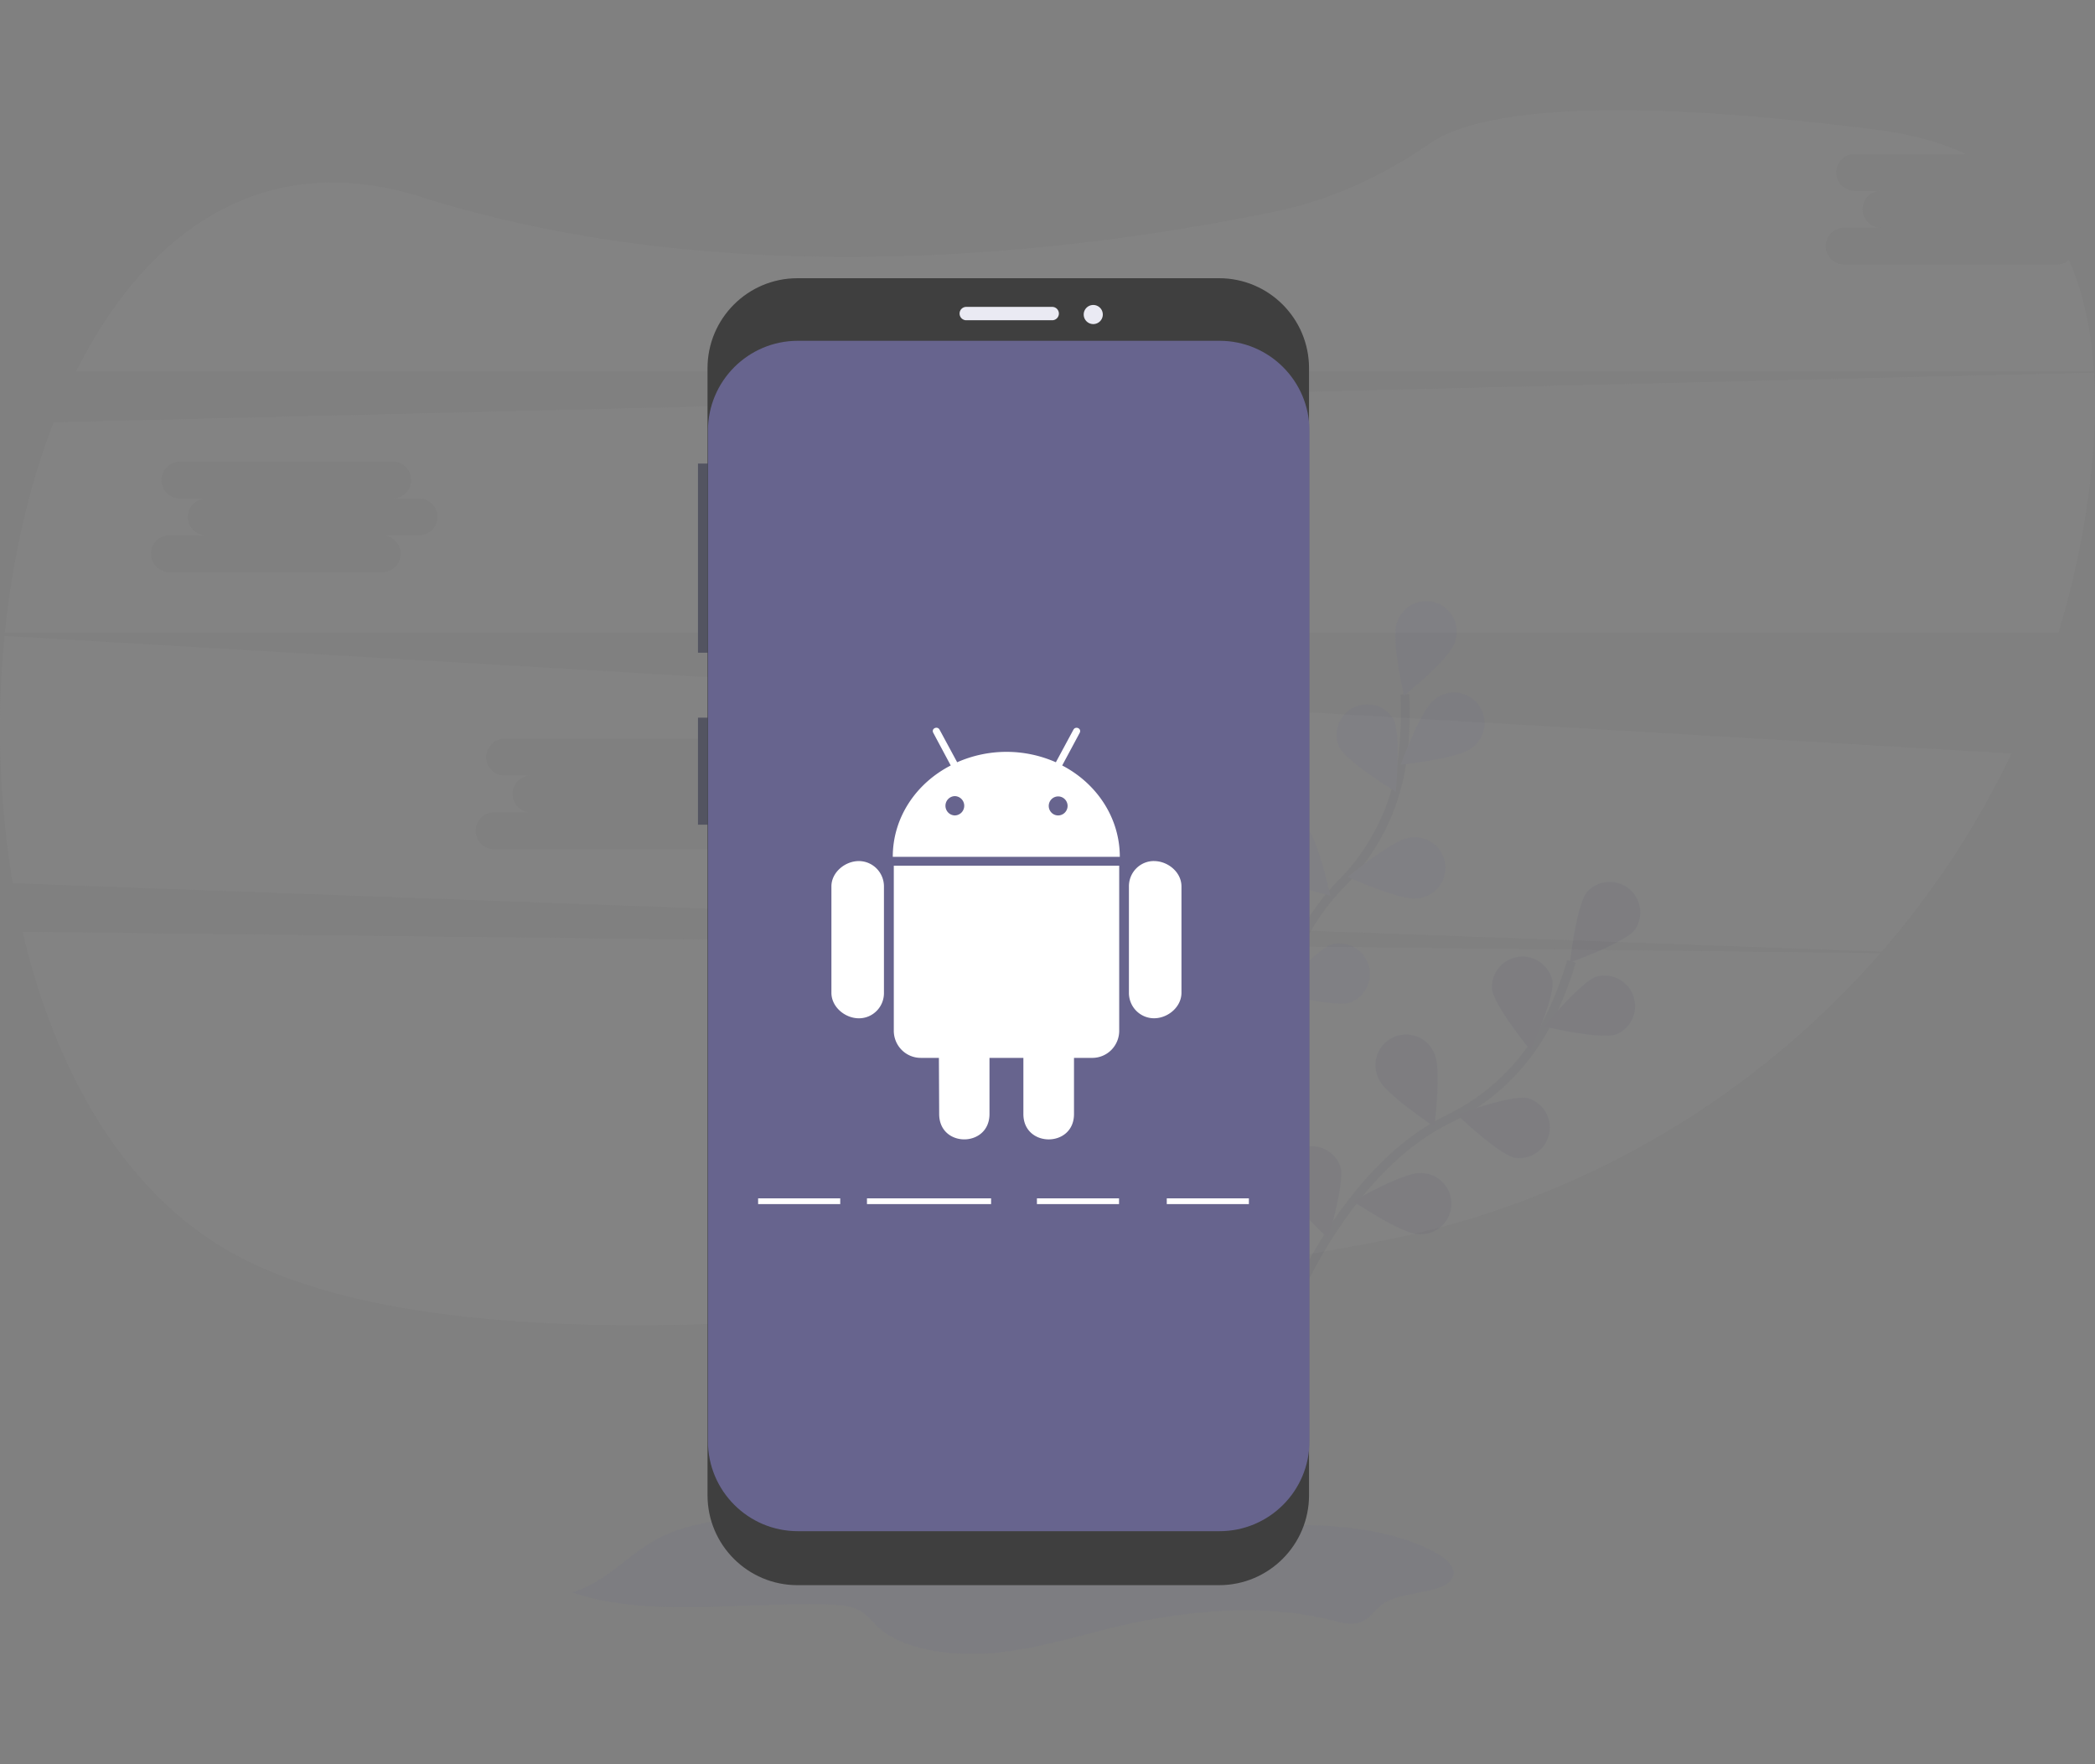
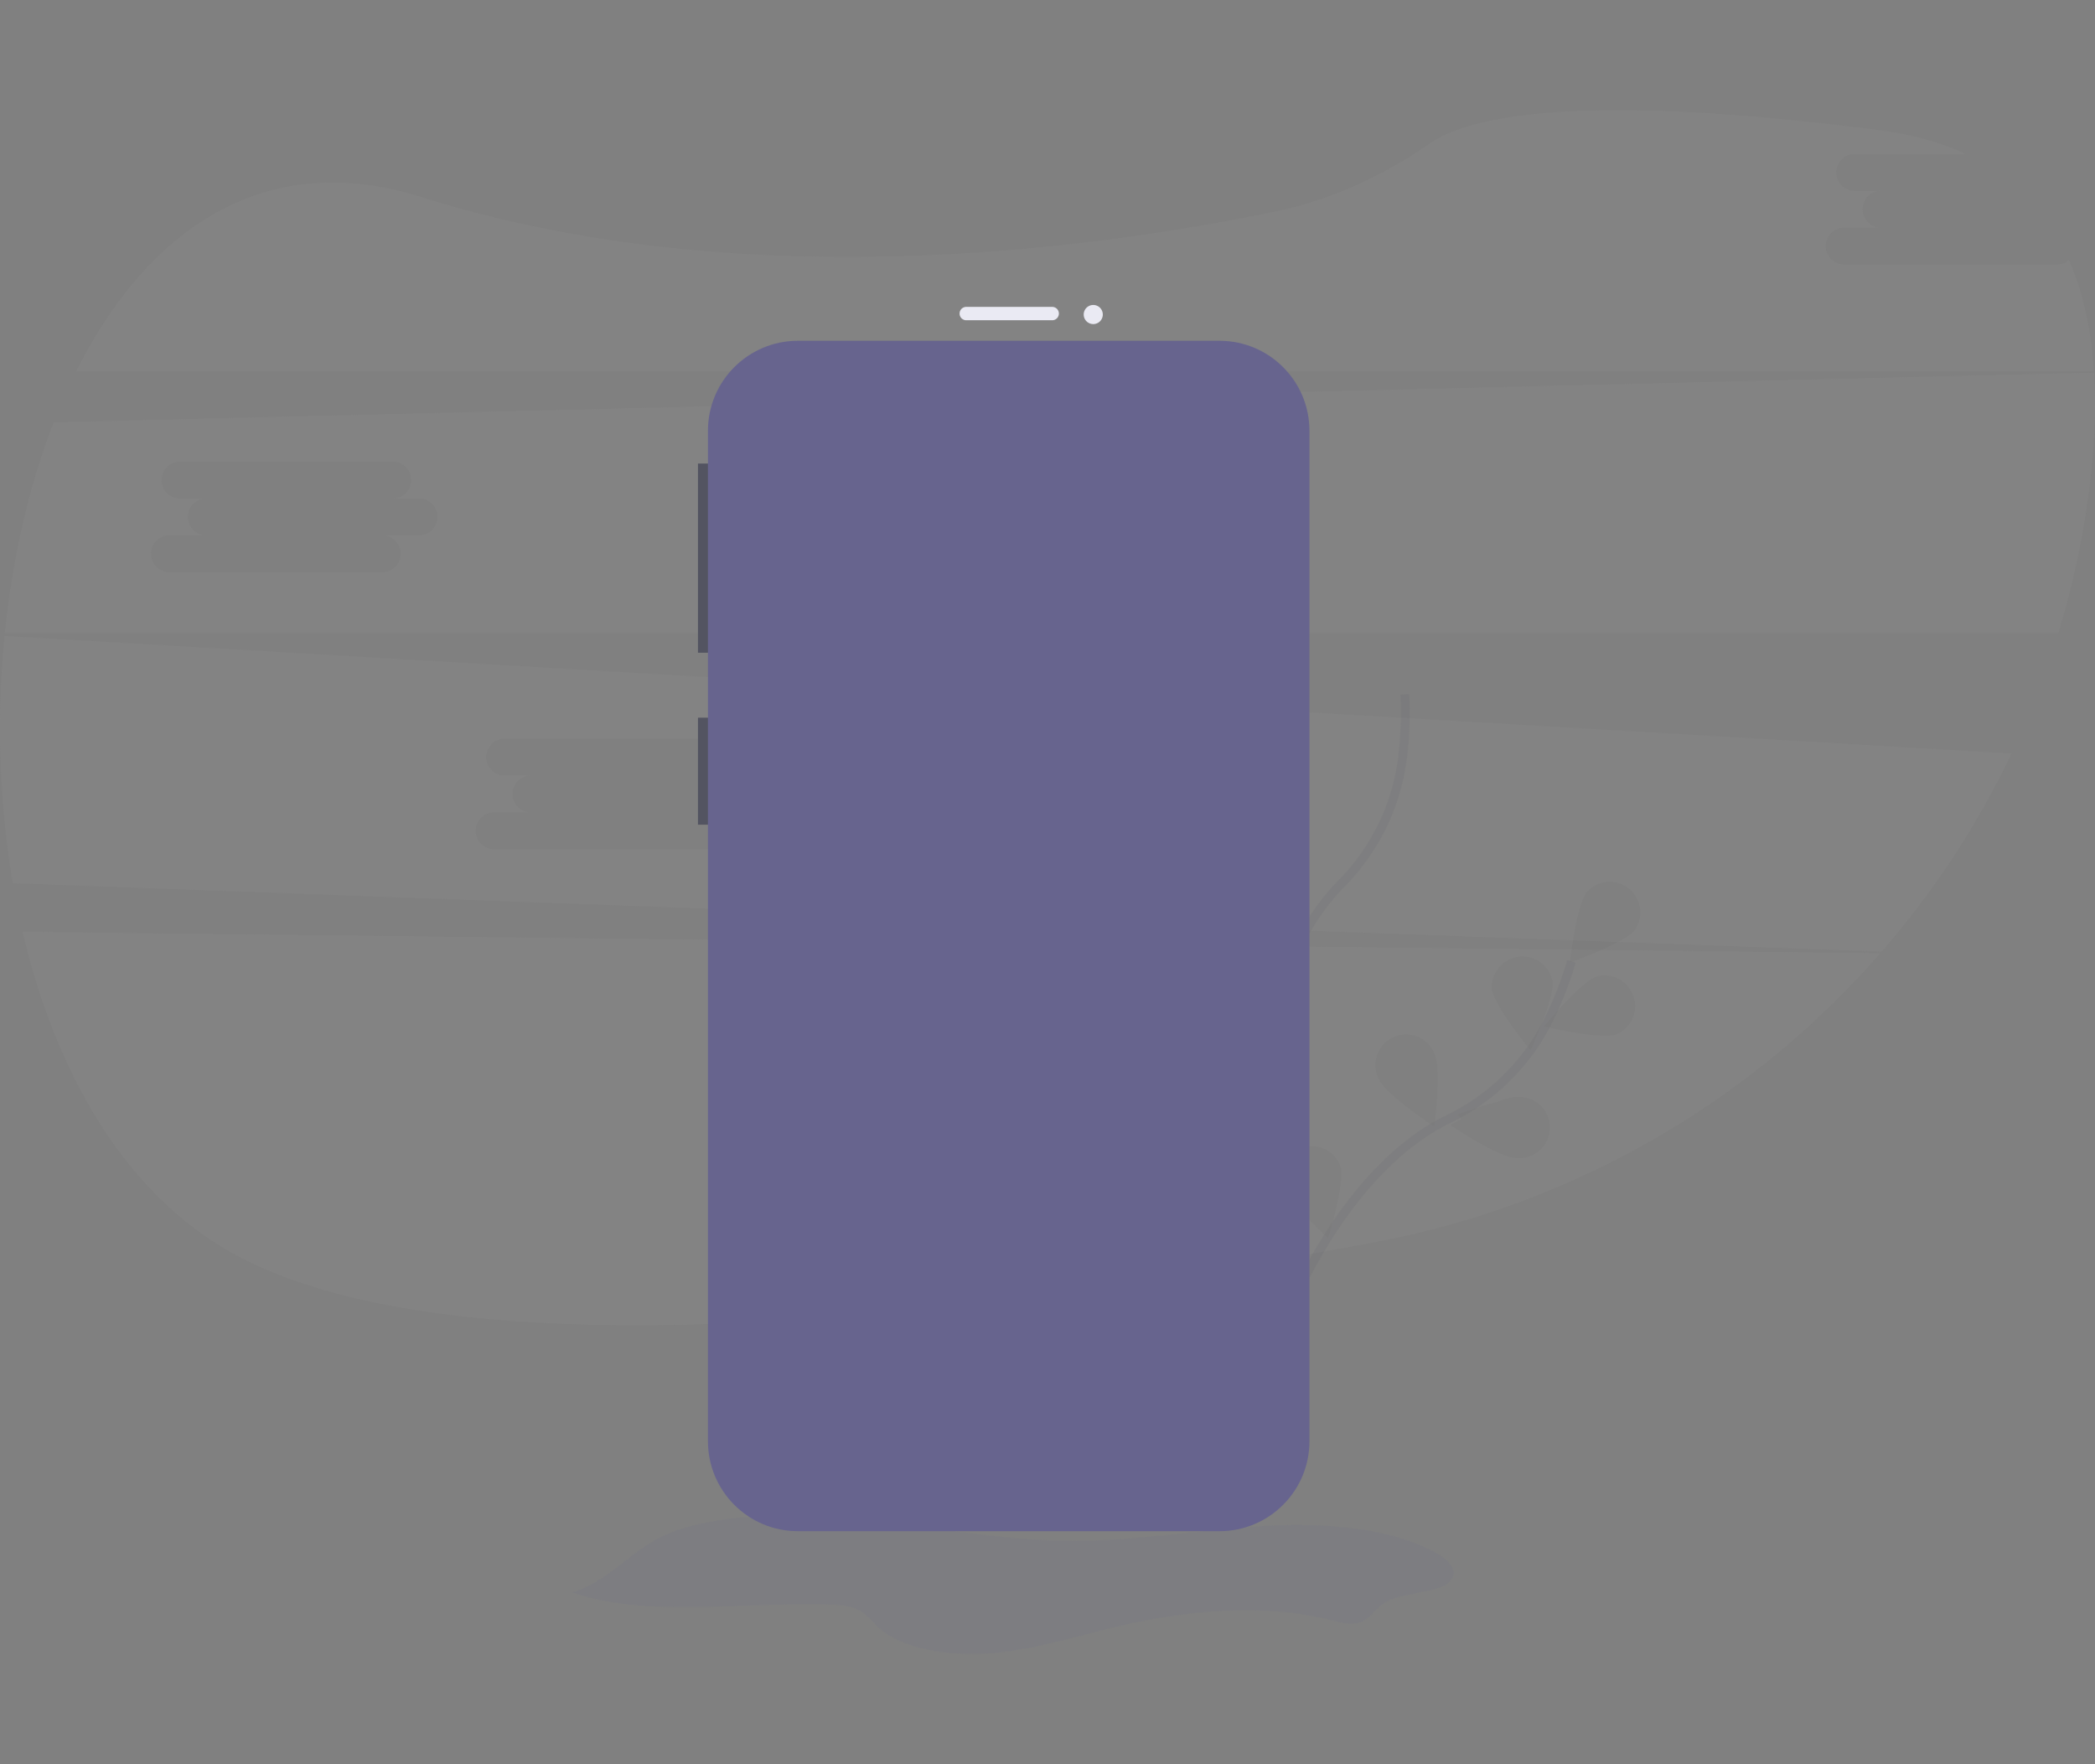
<svg xmlns="http://www.w3.org/2000/svg" width="475" height="400" fill="none">
  <rect width="100%" height="100%" fill="#808080" stroke="none" />
  <g clip-path="url(#clip0_1129_6585)">
    <path opacity=".1" d="M5.13 211.264c7.517 32.145 23.428 59.932 48.574 73.4 52.258 27.991 170.114 13.556 258.074-3.032a201.396 201.396 0 00114.536-65.516L5.13 211.264zM466.384 59.966h-48.262a4.173 4.173 0 01-2.95-7.126 4.173 4.173 0 012.95-1.223h8.343a4.173 4.173 0 01-2.95-7.125 4.173 4.173 0 012.95-1.223h-5.957a4.17 4.17 0 01-4.172-4.174 4.177 4.177 0 014.172-4.174h25.189c-5.589-2.6-12.123-4.45-19.647-5.42-68.685-8.829-93.208-2.989-101.859 3.033-10.672 7.408-22.578 12.858-35.303 15.483-42.378 8.747-121.631 19.274-193.464-3.37-35.702-11.264-62.238 7.763-78.14 39.544h457.478c-.598-9.236-2.386-17.762-5.668-25.23a4.143 4.143 0 01-2.71 1.005zM1.035 144.179a212.869 212.869 0 001.87 56.081l423.729 15.505a199.3 199.3 0 0029.441-44.925L1.035 144.179zm167.59 40.008h-8.343a4.172 4.172 0 012.949 7.126 4.167 4.167 0 01-2.949 1.222H112.02a4.174 4.174 0 010-8.348h8.343a4.172 4.172 0 01-2.95-7.125 4.169 4.169 0 012.95-1.223h-5.958a4.172 4.172 0 01-4.171-4.174c0-1.107.439-2.169 1.221-2.952a4.176 4.176 0 012.95-1.222h48.262a4.172 4.172 0 012.95 7.125 4.169 4.169 0 01-2.95 1.223h5.958a4.17 4.17 0 014.171 4.174 4.174 4.174 0 01-4.171 4.174zM474.784 84.477L12.171 95.741c-5.625 14.469-9.335 30.832-11.067 47.797h465.574a197.746 197.746 0 006.724-30.468c1.386-9.973 1.94-19.612 1.382-28.593zM95.022 121.37h-8.344a4.17 4.17 0 014.172 4.174 4.169 4.169 0 01-4.171 4.174H38.416a4.169 4.169 0 01-4.171-4.174 4.175 4.175 0 014.172-4.174h8.343a4.173 4.173 0 010-8.348h-5.958a4.17 4.17 0 01-4.172-4.174 4.173 4.173 0 014.172-4.174h48.262a4.173 4.173 0 010 8.348h5.958a4.17 4.17 0 014.171 4.174 4.173 4.173 0 01-4.172 4.174z" fill="#A8A8A8" />
    <g opacity=".1">
      <path d="M293.352 295.019s12.21-30.109 35.009-41.278a49.215 49.215 0 0022.345-21.682 82.828 82.828 0 005.598-14.08" stroke="#535461" stroke-width="2" stroke-miterlimit="10" />
-       <path d="M370.631 210.852c-2.377 2.99-14.677 7.365-14.677 7.365s1.48-12.996 3.857-15.964a6.927 6.927 0 0112.006 3.641 6.937 6.937 0 01-1.182 4.971l-.004-.013zM366.41 234.532c-3.62 1.218-16.314-1.81-16.314-1.81s8.291-10.086 11.91-11.303a6.925 6.925 0 018.343 4.492 6.928 6.928 0 01-3.939 8.621zM343.523 262.519c-3.736-.776-13.17-9.804-13.17-9.804s12.244-4.519 15.984-3.743a6.933 6.933 0 01-2.814 13.542v.005zM321.443 279.795c-3.815-.134-14.639-7.434-14.639-7.434s11.309-6.511 15.123-6.39a6.938 6.938 0 016.665 4.395 6.926 6.926 0 01-1.895 7.757 6.93 6.93 0 01-5.254 1.672zM338.276 224.261c.489 3.79 8.754 13.893 8.754 13.893s5.443-11.87 4.958-15.661a6.927 6.927 0 00-13.712 1.768zM312.705 244.791c1.598 3.466 12.508 10.636 12.508 10.636s1.646-12.958.048-16.424a6.924 6.924 0 00-11.627-2.131 6.934 6.934 0 00-.929 7.923v-.004zM290.59 268.159c.987 3.691 10.534 12.598 10.534 12.598s3.81-12.49 2.818-16.181a6.93 6.93 0 00-8.351-4.46 6.93 6.93 0 00-5.001 8.043z" fill="#67648E" />
-       <path opacity=".25" d="M370.631 210.852c-2.377 2.99-14.677 7.365-14.677 7.365s1.48-12.996 3.857-15.964a6.927 6.927 0 0112.006 3.641 6.937 6.937 0 01-1.182 4.971l-.004-.013zM366.41 234.532c-3.62 1.218-16.314-1.81-16.314-1.81s8.291-10.086 11.91-11.303a6.925 6.925 0 018.343 4.492 6.928 6.928 0 01-3.939 8.621zM343.523 262.519c-3.736-.776-13.17-9.804-13.17-9.804s12.244-4.519 15.984-3.743a6.933 6.933 0 01-2.814 13.542v.005zM321.443 279.795c-3.815-.134-14.639-7.434-14.639-7.434s11.309-6.511 15.123-6.39a6.938 6.938 0 016.665 4.395 6.926 6.926 0 01-1.895 7.757 6.93 6.93 0 01-5.254 1.672zM338.276 224.261c.489 3.79 8.754 13.893 8.754 13.893s5.443-11.87 4.958-15.661a6.927 6.927 0 00-13.712 1.768zM312.705 244.791c1.598 3.466 12.508 10.636 12.508 10.636s1.646-12.958.048-16.424a6.924 6.924 0 00-11.627-2.131 6.934 6.934 0 00-.929 7.923v-.004zM290.59 268.159c.987 3.691 10.534 12.598 10.534 12.598s3.81-12.49 2.818-16.181a6.93 6.93 0 00-8.351-4.46 6.93 6.93 0 00-5.001 8.043z" fill="#000" />
+       <path opacity=".25" d="M370.631 210.852c-2.377 2.99-14.677 7.365-14.677 7.365s1.48-12.996 3.857-15.964a6.927 6.927 0 0112.006 3.641 6.937 6.937 0 01-1.182 4.971l-.004-.013zM366.41 234.532c-3.62 1.218-16.314-1.81-16.314-1.81s8.291-10.086 11.91-11.303a6.925 6.925 0 018.343 4.492 6.928 6.928 0 01-3.939 8.621zM343.523 262.519c-3.736-.776-13.17-9.804-13.17-9.804s12.244-4.519 15.984-3.743a6.933 6.933 0 01-2.814 13.542v.005zc-3.815-.134-14.639-7.434-14.639-7.434s11.309-6.511 15.123-6.39a6.938 6.938 0 016.665 4.395 6.926 6.926 0 01-1.895 7.757 6.93 6.93 0 01-5.254 1.672zM338.276 224.261c.489 3.79 8.754 13.893 8.754 13.893s5.443-11.87 4.958-15.661a6.927 6.927 0 00-13.712 1.768zM312.705 244.791c1.598 3.466 12.508 10.636 12.508 10.636s1.646-12.958.048-16.424a6.924 6.924 0 00-11.627-2.131 6.934 6.934 0 00-.929 7.923v-.004zM290.59 268.159c.987 3.691 10.534 12.598 10.534 12.598s3.81-12.49 2.818-16.181a6.93 6.93 0 00-8.351-4.46 6.93 6.93 0 00-5.001 8.043z" fill="#000" />
    </g>
    <g opacity=".1">
      <path d="M284.693 250.995s1.541-32.457 19.349-50.562a49.247 49.247 0 0013.855-27.878 82.98 82.98 0 00.619-15.128" stroke="#535461" stroke-width="2" stroke-miterlimit="10" />
-       <path d="M329.72 145.951c-1.251 3.609-11.408 11.81-11.408 11.81s-2.901-12.733-1.65-16.341a6.954 6.954 0 011.276-2.518 6.916 6.916 0 014.884-2.584 6.922 6.922 0 015.219 1.811 6.937 6.937 0 011.679 7.822zM333.565 169.674c-3.03 2.348-15.993 3.709-15.993 3.709s4.481-12.269 7.49-14.617a6.916 6.916 0 015.231-1.723 6.918 6.918 0 014.834 2.64 6.93 6.93 0 01-1.562 9.991zM321.247 203.691c-3.784.507-15.673-4.878-15.673-4.878s10.058-8.327 13.855-8.834a6.941 6.941 0 012.813.018 6.94 6.94 0 014.484 3.202 6.934 6.934 0 01-5.461 10.492h-.018zM306.142 227.315c-3.646 1.139-16.275-2.166-16.275-2.166s8.503-9.908 12.149-11.048a6.93 6.93 0 017.878 9.753 6.933 6.933 0 01-3.752 3.452v.009zM303.617 169.336c1.732 3.414 12.868 10.203 12.868 10.203s1.199-12.997-.515-16.419a6.93 6.93 0 00-9.092-2.692 6.933 6.933 0 00-3.261 8.908zM286.299 197.192c2.658 2.743 15.326 5.884 15.326 5.884s-2.74-12.767-5.399-15.51a6.919 6.919 0 00-4.771-1.802 6.93 6.93 0 00-6.809 6.605 6.932 6.932 0 001.653 4.828v-.005zM273.18 226.574c2.165 3.153 14.115 8.391 14.115 8.391s-.546-13.049-2.702-16.202a6.924 6.924 0 00-12.168 2.789 6.932 6.932 0 00.76 5.009l-.005.013z" fill="#67648E" />
    </g>
    <path opacity=".1" d="M129.775 361.076c17.024 5.728 37.793 2.244 57.108 2.647 2.645.057 5.442.221 7.564 1.209 2.121.988 3.165 2.599 4.619 3.964 5.412 5.108 16.5 6.75 26.194 5.883 9.694-.866 18.583-3.734 27.71-5.918 15.811-3.777 33.887-5.493 49.483-1.377 1.433.377 2.939.81 4.472.663 3.421-.338 4.438-3.076 6.828-4.64 4.33-2.825 13.694-2.058 15.586-5.779 1.113-2.167-1.446-4.419-4.23-5.91-10.659-5.701-25.908-6.641-39.858-5.761-13.95.879-27.666 3.305-41.689 3.314-17.47 0-34.352-3.722-51.653-5.247-11.984-1.057-25.064-.927-36.299 2.167-12.144 3.387-14.829 10.943-25.835 14.785z" fill="#67648E" />
    <path d="M161.282 105.103h-3.031v42.889h3.031v-42.889zM161.282 162.721h-3.031v24.261h3.031v-24.261z" fill="#535461" />
-     <path d="M276.406 63.08h-95.598c-11.262 0-20.392 9.136-20.392 20.405v255.514c0 11.269 9.13 20.405 20.392 20.405h95.598c11.262 0 20.392-9.136 20.392-20.405V83.485c0-11.27-9.13-20.405-20.392-20.405z" fill="#3F3F3F" />
    <path d="M276.501 77.267h-95.598c-11.262 0-20.392 9.136-20.392 20.405V326.76c0 11.269 9.13 20.404 20.392 20.404h95.598c11.262 0 20.392-9.135 20.392-20.404V97.672c0-11.27-9.13-20.405-20.392-20.405z" fill="#67648E" />
    <path d="M238.565 69.579h-19.483a1.516 1.516 0 000 3.032h19.483a1.515 1.515 0 000-3.032zM247.874 73.478a2.165 2.165 0 100-4.331 2.165 2.165 0 000 4.33z" fill="#EAEAF3" />
-     <path d="M200.419 200.961v24.142a5.765 5.765 0 01-.415 2.21 5.71 5.71 0 01-3.08 3.129 5.61 5.61 0 01-2.188.435c-3.16 0-6.229-2.582-6.229-5.774v-24.142c0-3.148 3.059-5.731 6.229-5.731a5.683 5.683 0 014.012 1.685 5.782 5.782 0 011.671 4.046zm2.232 32.721c-.001.81.156 1.613.462 2.362.307.749.757 1.43 1.326 2.003a6.079 6.079 0 004.327 1.803h4.112l.062 12.736c0 7.689 11.407 7.629 11.407 0v-12.733h7.685v12.736c0 7.649 11.476 7.669 11.476 0v-12.736h4.174a6.074 6.074 0 004.304-1.815 6.148 6.148 0 001.315-1.999 6.198 6.198 0 00.457-2.354v-37.404h-51.107v37.401zm51.244-39.411h-51.476c0-8.93 5.288-16.675 13.141-20.716l-3.935-7.359c-.577-1.022.889-1.653 1.384-.79l4.01 7.421a27.71 27.71 0 0111.189-2.361c3.851 0 7.66.804 11.189 2.361l3.987-7.398c.518-.896 1.967-.228 1.383.79l-3.934 7.336c7.774 4.041 13.062 11.796 13.062 20.716zm-35.273-11.575c0-.581-.228-1.138-.635-1.548a2.162 2.162 0 00-1.535-.642 2.161 2.161 0 00-1.48.67 2.2 2.2 0 000 3.036c.389.408.919.648 1.48.67.574 0 1.124-.23 1.531-.638.407-.409.637-.963.639-1.542v-.006zm23.434 0a2.174 2.174 0 00-.379-1.192 2.14 2.14 0 00-.97-.779 2.127 2.127 0 00-2.322.502 2.17 2.17 0 00.37 3.311c.355.232.77.353 1.192.347a2.152 2.152 0 001.497-.657c.394-.408.614-.956.612-1.526v-.006zm19.587 12.527a5.63 5.63 0 00-4.023 1.674 5.752 5.752 0 00-1.659 4.057v24.143a5.793 5.793 0 00.425 2.203 5.75 5.75 0 001.23 1.871 5.702 5.702 0 001.846 1.254 5.66 5.66 0 002.181.446c3.184 0 6.23-2.583 6.23-5.774v-24.143c-.01-3.201-3.069-5.724-6.23-5.724v-.007zM224.71 271.703h-28.142v1.299h28.142v-1.299zM253.719 271.703h-18.617v1.299h18.617v-1.299zM190.506 271.703h-18.617v1.299h18.617v-1.299zM283.16 271.703h-18.618v1.299h18.618v-1.299z" fill="#fff" />
  </g>
  <defs>
    <clipPath id="clip0_1129_6585">
      <path fill="#fff" transform="translate(0 25)" d="M0 0h475v350H0z" />
    </clipPath>
  </defs>
</svg>